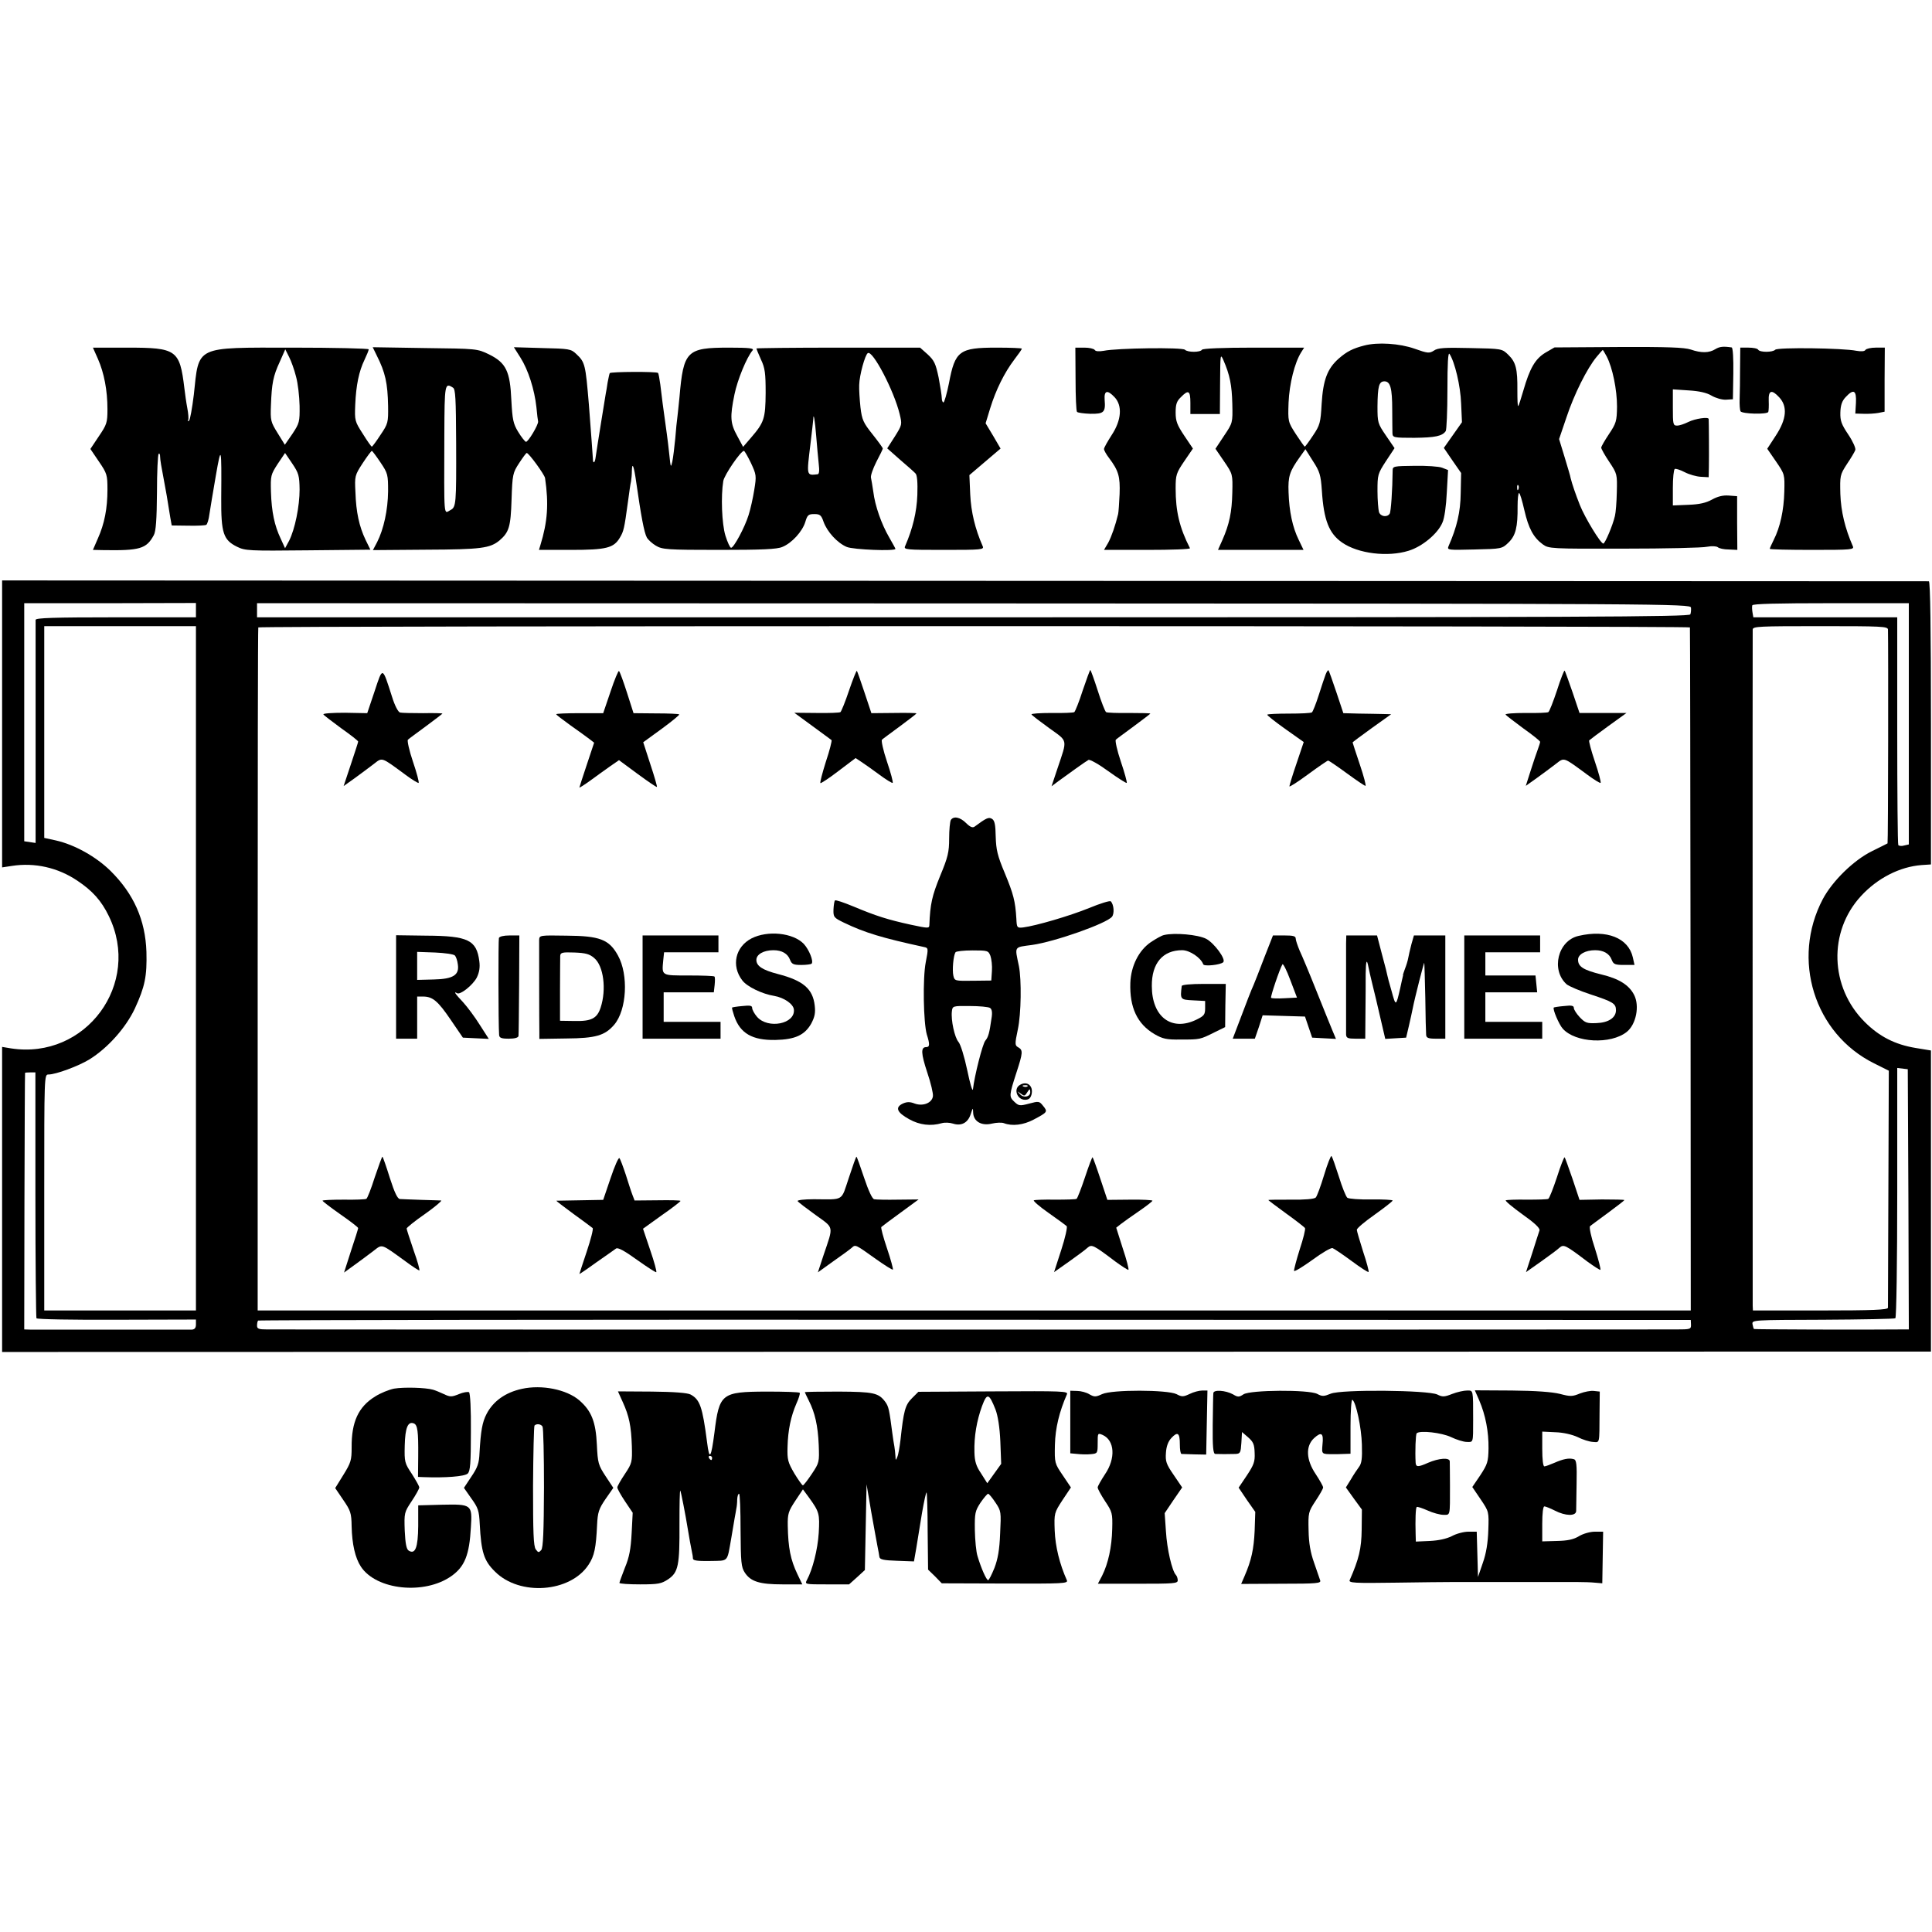
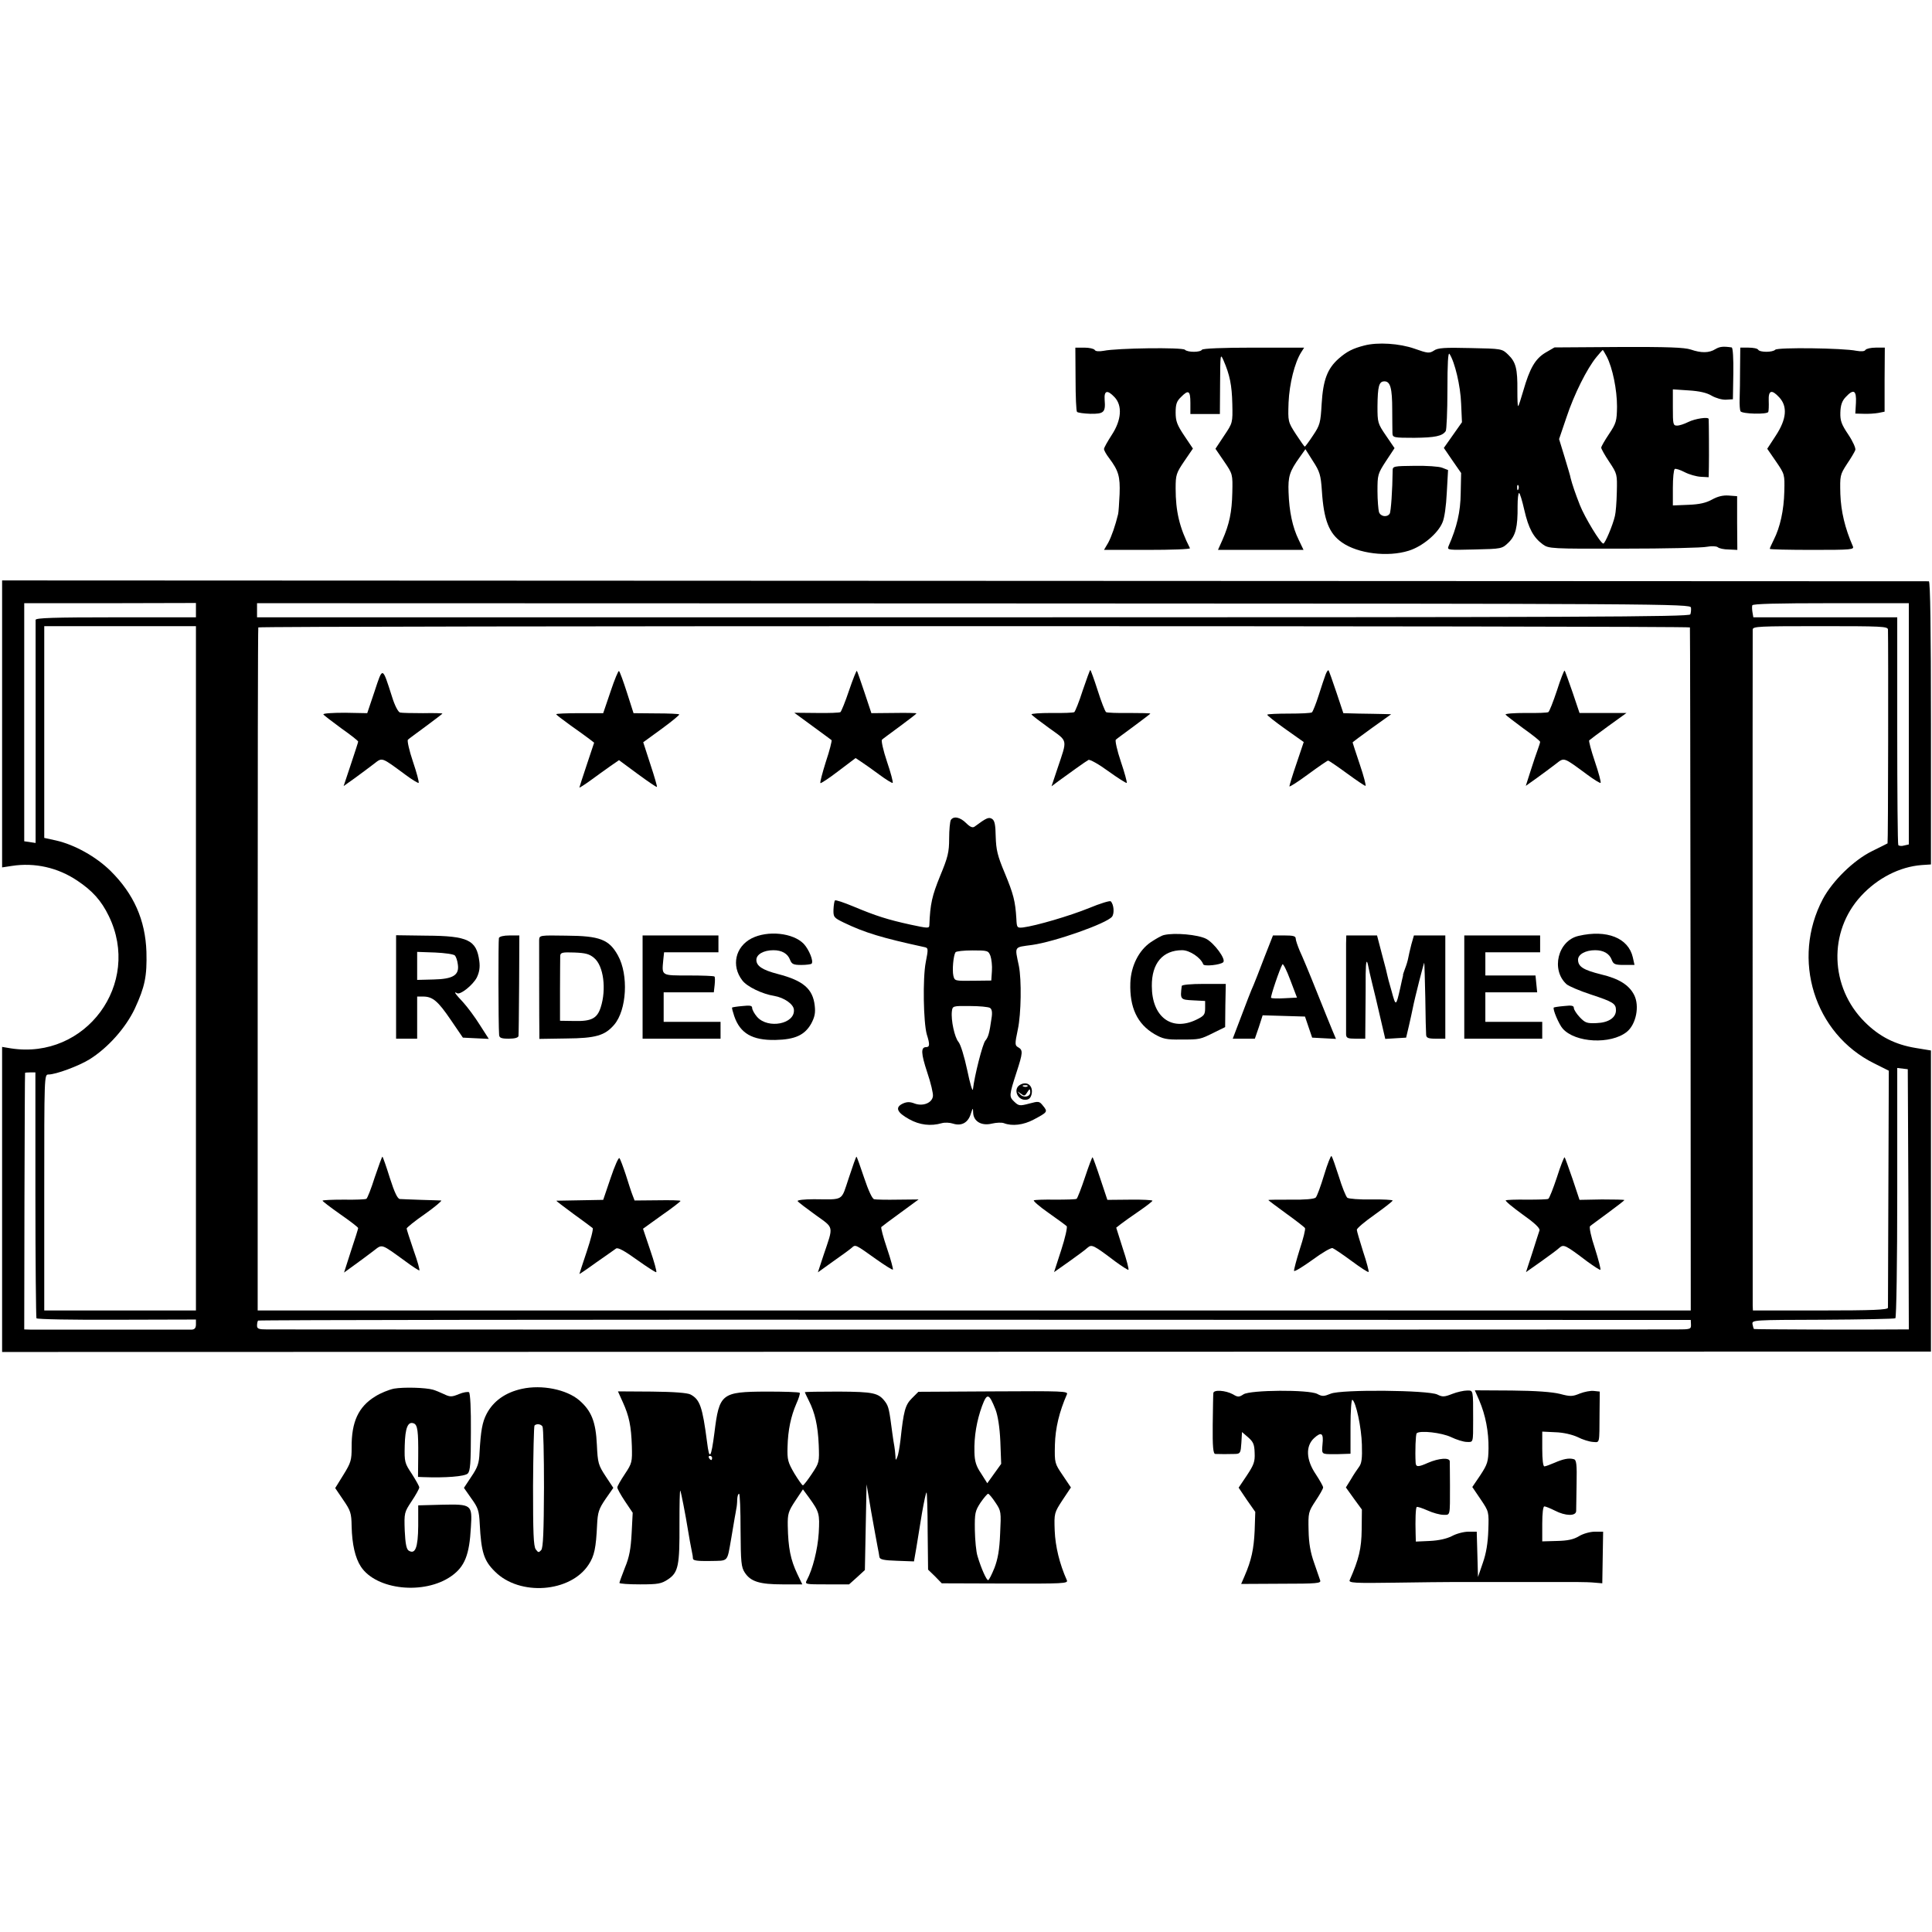
<svg xmlns="http://www.w3.org/2000/svg" version="1.0" width="917pt" height="917pt" viewBox="0 0 917 917" preserveAspectRatio="xMidYMid meet">
  <g transform="translate(0,917) scale(0.1,-0.1)" fill="#000000" stroke="none">
    <path d="M6475 7530 c-54 -14 -82 -28 -121 -62 -54 -48 -74 -101 -81 -215 -5 -90 -8 -101 -41 -150 -19 -29 -37 -53 -39 -53 -2 0 -21 27 -42 59 -38 59 -38 60 -35 150 4 90 29 190 60 239 l14 22 -239 0 c-149 0 -242 -4 -246 -10 -8 -13 -68 -13 -81 0 -12 12 -322 8 -385 -5 -23 -4 -39 -3 -43 4 -4 6 -26 11 -49 11 l-43 0 1 -149 c0 -82 3 -153 7 -156 4 -4 32 -8 63 -9 65 -1 73 7 68 67 -3 44 13 48 47 12 38 -40 33 -109 -13 -179 -20 -31 -37 -61 -37 -67 0 -7 11 -26 24 -43 45 -60 53 -87 50 -171 -2 -44 -5 -87 -7 -95 -13 -54 -31 -106 -47 -136 l-20 -34 206 0 c113 0 204 3 202 8 -50 98 -68 175 -68 284 0 64 3 73 41 129 l41 60 -41 61 c-34 51 -41 69 -41 110 0 39 5 54 25 73 36 37 45 31 45 -27 l0 -53 70 0 70 0 1 145 c1 139 1 144 16 110 30 -69 40 -118 42 -207 2 -90 2 -90 -39 -151 l-41 -62 41 -60 c41 -60 41 -61 39 -148 -2 -93 -14 -150 -47 -225 l-21 -47 203 0 203 0 -23 48 c-29 59 -45 134 -48 225 -3 76 5 100 53 167 l27 38 36 -57 c32 -49 37 -66 42 -139 9 -141 34 -204 96 -247 76 -53 217 -70 316 -39 65 20 138 81 160 133 10 21 18 80 21 143 l6 107 -28 11 c-15 6 -74 10 -131 9 -99 -1 -104 -2 -104 -22 -1 -93 -8 -196 -14 -205 -12 -19 -44 -14 -51 8 -3 11 -7 56 -7 99 0 77 1 82 40 142 l41 62 -41 60 c-39 57 -40 62 -40 138 1 96 7 119 33 119 28 0 37 -32 37 -135 0 -49 1 -100 1 -111 1 -21 6 -22 104 -22 98 1 133 8 149 32 4 6 8 94 8 196 0 126 3 180 10 170 25 -38 52 -151 55 -235 l4 -89 -43 -61 -43 -61 41 -60 41 -59 -2 -96 c-1 -89 -18 -161 -58 -252 -7 -18 -1 -18 123 -15 129 3 131 3 162 33 34 33 44 73 43 173 0 34 3 62 7 62 4 0 15 -37 25 -81 20 -87 43 -130 88 -163 28 -20 38 -21 385 -20 196 0 374 4 395 9 21 4 42 3 50 -2 6 -6 30 -11 52 -11 l41 -2 -1 128 0 127 -40 3 c-27 2 -52 -4 -79 -19 -29 -16 -60 -23 -113 -25 l-73 -3 0 84 c0 46 4 86 9 89 4 3 26 -4 47 -15 21 -11 56 -21 77 -22 l37 -2 1 50 c1 47 0 213 -1 226 0 12 -65 2 -97 -14 -18 -9 -41 -17 -53 -17 -19 0 -20 6 -20 86 l0 86 75 -5 c50 -3 86 -11 109 -25 19 -11 49 -20 68 -19 l33 2 2 123 c1 70 -2 123 -8 123 -40 6 -57 4 -77 -8 -30 -19 -68 -19 -117 -2 -31 10 -109 13 -343 12 l-304 -2 -43 -25 c-48 -29 -74 -73 -105 -181 -11 -37 -21 -70 -24 -72 -3 -3 -4 30 -4 74 1 102 -7 134 -43 169 -30 29 -30 29 -180 32 -122 3 -155 1 -173 -12 -22 -14 -30 -13 -92 9 -71 25 -175 32 -239 15z m1151 -52 c28 -54 49 -158 49 -238 -1 -69 -4 -79 -38 -130 -20 -30 -37 -59 -37 -65 0 -5 17 -36 38 -67 38 -57 38 -59 36 -144 -1 -48 -5 -98 -9 -113 -10 -44 -47 -131 -55 -131 -13 0 -88 124 -111 182 -21 53 -37 100 -44 128 -1 9 -15 54 -29 101 l-26 85 35 103 c36 109 98 233 143 287 15 18 28 33 29 33 1 1 10 -14 19 -31z m-419 -630 c-3 -8 -6 -5 -6 6 -1 11 2 17 5 13 3 -3 4 -12 1 -19z" />
-     <path d="M465 7466 c29 -66 45 -149 45 -238 0 -64 -3 -73 -41 -129 l-40 -60 40 -59 c39 -57 41 -64 41 -134 0 -89 -14 -162 -46 -233 l-23 -53 47 -1 c176 -3 207 6 242 71 10 18 14 74 15 202 0 97 4 180 8 184 4 4 7 -3 7 -15 0 -12 7 -54 15 -94 7 -40 17 -90 20 -112 4 -22 9 -58 13 -80 l7 -39 78 -1 c42 -1 81 1 86 4 5 3 12 26 15 51 4 25 17 106 30 180 26 150 28 145 26 -105 -1 -165 10 -198 75 -230 38 -19 57 -20 336 -17 l297 3 -23 47 c-30 63 -45 131 -48 226 -4 76 -3 80 34 137 21 32 41 59 44 59 2 0 21 -25 41 -55 35 -52 36 -58 36 -137 -1 -89 -21 -180 -52 -241 l-20 -38 253 2 c261 1 303 7 348 44 45 39 53 64 57 194 4 120 6 127 36 173 17 26 33 48 36 48 10 0 84 -102 87 -119 18 -123 12 -207 -22 -318 l-7 -23 152 0 c168 0 203 9 232 58 18 30 21 42 38 167 6 44 12 89 15 100 2 11 4 33 4 49 1 47 10 25 21 -55 23 -159 37 -236 50 -260 6 -11 26 -29 43 -39 30 -18 52 -20 300 -20 202 0 275 3 300 14 45 18 95 73 109 118 10 34 15 38 43 38 27 0 33 -5 44 -37 17 -47 65 -100 110 -119 31 -13 231 -21 231 -9 0 2 -14 27 -30 55 -36 62 -67 149 -75 216 -4 27 -9 57 -11 66 -3 9 9 43 25 75 17 32 31 61 31 64 0 4 -22 34 -49 68 -43 54 -50 68 -57 128 -4 38 -7 85 -6 106 1 46 28 144 41 151 23 15 124 -178 151 -289 12 -50 12 -51 -23 -107 l-36 -56 61 -54 c34 -29 67 -58 73 -65 8 -7 11 -42 9 -102 -3 -82 -22 -160 -58 -243 -8 -17 5 -18 184 -18 179 0 192 1 184 18 -36 82 -55 162 -59 245 l-4 92 74 63 74 63 -35 60 -36 60 22 72 c27 87 67 168 114 230 20 26 36 49 36 52 0 3 -54 5 -120 5 -177 0 -197 -15 -226 -169 -10 -50 -22 -91 -26 -91 -4 0 -8 9 -8 20 0 12 -7 56 -15 98 -14 67 -21 81 -52 110 l-36 32 -389 0 c-213 0 -388 -2 -388 -4 0 -2 10 -26 22 -53 19 -40 22 -65 22 -158 -1 -122 -7 -140 -70 -213 l-37 -43 -28 52 c-33 60 -35 90 -13 197 14 69 58 176 86 209 8 10 -13 13 -112 13 -201 0 -216 -15 -235 -235 -4 -38 -8 -81 -10 -95 -2 -14 -7 -59 -10 -101 -4 -41 -10 -91 -14 -110 -7 -31 -8 -28 -14 31 -4 36 -9 81 -12 100 -17 120 -26 191 -31 235 -4 28 -8 52 -11 55 -7 7 -224 6 -229 -1 -2 -4 -6 -24 -10 -44 -3 -21 -7 -45 -9 -54 -2 -12 -40 -245 -49 -308 -4 -23 -12 -23 -12 0 -1 20 -9 125 -19 257 -16 190 -18 201 -60 240 -25 24 -34 25 -161 28 l-135 4 31 -49 c37 -58 67 -152 76 -236 3 -34 7 -64 8 -67 3 -14 -48 -100 -58 -97 -5 2 -22 23 -37 48 -23 38 -27 57 -32 150 -6 137 -25 177 -106 217 -56 27 -57 27 -304 30 l-248 4 19 -39 c41 -81 52 -132 54 -240 1 -78 0 -84 -36 -137 -20 -31 -39 -56 -41 -56 -3 0 -22 27 -43 61 -38 59 -39 63 -36 137 4 95 18 160 44 214 11 23 20 45 20 50 0 4 -163 8 -362 8 -466 0 -443 11 -468 -223 -8 -65 -18 -121 -23 -124 -6 -3 -8 -2 -4 3 3 5 1 31 -4 57 -5 26 -11 69 -14 95 -22 182 -37 192 -271 192 l-163 0 24 -54z m940 -83 c9 -32 16 -94 17 -139 1 -76 -1 -83 -34 -133 l-36 -52 -34 55 c-33 53 -35 60 -32 133 4 103 10 137 42 206 l26 59 18 -36 c10 -19 25 -61 33 -93z m745 -53 c12 -7 14 -51 15 -262 1 -291 0 -305 -27 -319 -33 -18 -30 -47 -29 359 1 240 2 247 41 222z m1724 -230 c4 -47 9 -106 12 -132 4 -32 2 -48 -5 -49 -54 -6 -53 -10 -34 146 7 55 12 106 13 114 1 38 8 -3 14 -79z m-310 -127 c26 -56 27 -61 16 -128 -6 -38 -18 -92 -27 -120 -18 -58 -70 -155 -83 -155 -5 0 -17 26 -27 58 -17 56 -22 187 -10 259 5 29 83 143 98 143 3 0 18 -26 33 -57z m-2142 -126 c0 -80 -22 -189 -50 -244 l-19 -35 -21 46 c-29 61 -43 126 -46 222 -2 76 -1 81 32 132 l35 52 34 -50 c31 -46 34 -58 35 -123z" />
    <path d="M8259 7423 c0 -54 -1 -120 -2 -146 -1 -27 1 -53 4 -59 8 -13 128 -16 132 -3 2 6 3 29 2 53 -2 50 14 55 50 16 40 -43 35 -103 -16 -181 l-41 -63 42 -61 c41 -60 41 -61 39 -142 -2 -89 -20 -170 -50 -229 -10 -20 -19 -40 -19 -43 0 -3 90 -5 201 -5 188 0 201 1 193 18 -37 85 -56 164 -59 247 -2 87 -2 91 31 142 19 28 37 58 40 67 3 8 -11 40 -33 73 -33 49 -39 66 -38 105 1 35 8 55 25 73 38 41 52 33 49 -27 l-3 -51 39 -1 c22 -1 53 1 70 4 l30 6 0 152 1 152 -43 0 c-23 0 -45 -5 -49 -11 -4 -7 -20 -8 -43 -4 -63 13 -373 17 -385 5 -13 -13 -73 -13 -81 0 -3 6 -24 10 -46 10 l-39 0 -1 -97z" />
    <path d="M10 5734 l0 -681 46 7 c109 17 219 -8 311 -70 72 -48 114 -95 149 -167 158 -322 -109 -684 -464 -629 l-42 7 0 -724 0 -724 4577 1 4578 1 0 714 0 715 -73 12 c-97 16 -172 54 -241 123 -166 165 -174 429 -18 598 78 85 184 139 287 147 l45 3 0 672 c0 442 -3 671 -10 672 -5 0 -2065 1 -4578 2 l-4567 2 0 -681z m920 540 l0 -34 -380 0 c-297 0 -380 -3 -381 -12 0 -7 0 -248 0 -536 l0 -523 -27 4 -27 4 0 565 0 565 407 0 408 1 0 -34z m7096 12 c1 -10 0 -24 -3 -32 -4 -12 -509 -14 -3404 -14 l-3399 0 0 34 0 33 3402 -1 c3306 -1 3401 -2 3404 -20z m1034 -551 l0 -573 -22 -5 c-12 -4 -25 -2 -28 2 -3 5 -5 250 -5 545 l0 536 -341 0 -342 0 -4 23 c-2 12 -3 28 -1 34 3 7 118 10 373 10 l370 0 0 -572z m-8130 -1161 l0 -1624 -360 0 -360 0 0 560 c0 556 0 560 20 560 35 0 143 40 195 72 88 55 172 150 215 241 48 104 58 154 55 269 -5 151 -60 275 -170 384 -69 68 -171 125 -260 145 l-55 12 0 503 0 502 360 0 360 0 0 -1624z m7091 1618 c1 -4 2 -735 3 -1624 l1 -1618 -3401 0 -3401 0 0 1618 c0 889 1 1620 3 1624 5 8 6794 8 6795 0z m940 -10 c2 -75 1 -1013 -2 -1015 -2 -1 -35 -18 -74 -37 -87 -43 -187 -141 -233 -227 -151 -286 -41 -639 243 -780 l70 -35 -2 -556 c-1 -307 -2 -563 -2 -569 -1 -10 -72 -13 -321 -13 l-320 0 -1 23 c0 33 -1 3189 0 3209 1 15 29 16 321 16 291 0 320 -1 321 -16z m97 -2704 l2 -618 -37 0 c-176 -2 -696 0 -698 2 -2 2 -5 12 -7 23 -3 20 3 20 333 21 185 1 341 4 345 7 5 3 9 266 9 597 l0 591 25 -3 25 -3 3 -617z m-8890 22 c0 -319 3 -583 5 -587 3 -5 174 -8 381 -7 l376 1 0 -23 c0 -17 -6 -24 -20 -25 -26 0 -720 0 -762 0 l-33 1 1 607 c1 335 2 609 3 611 0 1 12 2 25 2 l24 0 0 -580z m7858 -617 c1 -22 -3 -23 -70 -23 -83 -1 -6618 -1 -6688 0 -40 0 -48 3 -48 18 0 10 2 21 5 24 3 3 1534 5 3403 4 l3397 -1 1 -22z" />
    <path d="M1778 5889 l-35 -104 -106 2 c-60 0 -105 -3 -102 -8 3 -5 42 -34 85 -66 44 -31 80 -59 80 -63 0 -3 -16 -52 -35 -109 l-34 -102 52 37 c29 21 69 51 90 67 43 33 34 36 151 -50 32 -24 61 -41 63 -39 3 3 -9 48 -27 101 -18 53 -28 100 -24 104 5 5 44 33 87 65 42 31 77 58 77 59 0 2 -42 3 -92 2 -51 0 -100 1 -109 3 -9 2 -25 32 -38 74 -47 147 -44 145 -83 27z" />
    <path d="M2898 5888 l-35 -103 -111 0 c-62 0 -112 -2 -112 -5 0 -3 31 -26 68 -53 37 -26 77 -55 90 -65 l22 -17 -35 -105 c-19 -57 -35 -106 -35 -108 0 -2 24 13 53 34 28 21 71 51 93 67 l42 29 88 -65 c49 -36 90 -64 92 -62 2 1 -12 50 -31 107 l-34 105 88 64 c48 35 85 66 83 68 -2 3 -52 5 -111 5 l-106 1 -31 97 c-17 53 -34 100 -38 103 -3 3 -21 -40 -40 -97z" />
    <path d="M4030 5893 c-18 -54 -37 -100 -41 -103 -4 -3 -55 -5 -113 -4 l-106 1 86 -63 c47 -34 88 -65 91 -67 2 -3 -9 -49 -27 -102 -17 -54 -29 -100 -26 -102 2 -2 41 23 85 57 l82 62 27 -18 c15 -10 54 -37 86 -61 32 -24 61 -41 63 -39 3 3 -9 48 -27 101 -18 53 -28 100 -24 104 5 5 44 33 87 65 42 31 77 58 77 60 0 2 -48 3 -107 2 l-107 -1 -33 99 c-18 54 -34 100 -36 102 -2 2 -19 -40 -37 -93z" />
    <path d="M5139 5893 c-17 -54 -36 -100 -40 -103 -4 -3 -53 -5 -108 -4 -55 0 -98 -3 -95 -7 3 -5 41 -34 84 -65 90 -65 87 -49 39 -192 l-28 -84 32 24 c48 35 130 94 143 101 6 4 49 -20 94 -53 46 -33 85 -58 88 -56 2 3 -10 48 -28 101 -18 53 -28 100 -24 104 5 5 44 33 87 65 42 31 77 58 77 59 0 2 -45 3 -101 3 -55 -1 -105 1 -109 4 -5 3 -23 49 -40 103 -17 53 -33 97 -35 97 -2 0 -18 -44 -36 -97z" />
    <path d="M6292 5969 c-5 -13 -20 -58 -33 -99 -13 -41 -28 -78 -32 -81 -5 -4 -54 -6 -108 -6 -55 0 -101 -2 -104 -5 -3 -2 35 -32 84 -67 l89 -63 -34 -101 c-19 -55 -34 -105 -34 -109 0 -5 40 21 89 57 49 36 91 65 95 65 3 0 43 -27 88 -60 45 -33 85 -60 89 -60 4 0 -8 46 -27 102 -19 56 -34 103 -34 104 0 2 41 32 92 69 l91 65 -39 1 c-21 0 -73 2 -114 2 l-74 2 -33 99 c-18 54 -35 101 -37 104 -3 3 -9 -6 -14 -19z" />
    <path d="M7390 5893 c-18 -54 -36 -100 -41 -103 -4 -3 -52 -5 -108 -4 -55 0 -98 -3 -95 -8 3 -4 41 -33 84 -65 44 -31 80 -60 80 -64 0 -4 -5 -20 -11 -36 -6 -15 -21 -61 -34 -101 l-23 -72 52 37 c28 20 68 50 89 66 43 33 34 36 151 -50 32 -24 61 -41 63 -39 3 3 -9 48 -27 101 -18 53 -30 99 -27 101 3 3 44 34 91 68 l86 62 -112 0 -111 0 -33 98 c-19 54 -35 101 -38 103 -2 2 -19 -40 -36 -94z" />
    <path d="M4513 5278 c-4 -7 -8 -47 -8 -88 0 -65 -6 -89 -43 -178 -38 -94 -47 -131 -51 -234 -1 -15 -8 -14 -88 3 -110 24 -166 42 -271 86 -46 19 -86 33 -89 29 -3 -3 -6 -22 -7 -43 -1 -36 2 -39 49 -62 100 -48 179 -72 381 -116 20 -4 21 -6 8 -72 -15 -77 -11 -287 5 -343 15 -47 14 -60 -3 -60 -26 0 -25 -29 5 -120 17 -50 29 -101 27 -113 -4 -32 -47 -49 -86 -35 -23 9 -37 9 -57 0 -38 -18 -28 -42 30 -74 50 -28 103 -34 155 -19 14 4 38 3 53 -2 40 -13 71 4 84 44 11 33 11 33 12 7 2 -41 40 -63 89 -51 21 5 47 6 57 2 39 -15 92 -9 141 17 66 35 68 37 45 65 -18 23 -21 23 -66 11 -45 -12 -50 -11 -71 9 -25 24 -25 29 11 140 30 92 31 105 8 118 -16 9 -17 14 -2 85 16 74 18 236 5 301 -20 96 -25 88 63 100 107 15 354 102 379 134 12 15 9 58 -6 73 -4 4 -50 -10 -103 -32 -91 -37 -251 -84 -313 -92 -29 -3 -30 -1 -32 42 -5 83 -14 117 -55 216 -35 83 -41 111 -43 173 -1 57 -5 76 -17 84 -16 10 -26 6 -84 -37 -9 -6 -21 -1 -39 17 -29 29 -60 35 -73 15z m188 -645 c5 -15 9 -47 7 -72 l-3 -45 -87 -1 c-86 -1 -87 -1 -93 24 -6 27 0 95 10 111 3 5 39 9 81 9 72 0 75 -1 85 -26z m-2 -247 c9 -6 12 -21 7 -50 -10 -70 -15 -88 -29 -105 -13 -14 -52 -168 -59 -231 -2 -14 -14 27 -27 90 -14 66 -32 124 -42 135 -18 21 -36 103 -31 145 3 25 4 26 85 25 45 0 88 -4 96 -9z" />
    <path d="M3567 4716 c-77 -40 -97 -130 -44 -199 22 -30 95 -65 152 -74 46 -8 90 -38 93 -64 8 -69 -123 -95 -175 -35 -13 15 -23 34 -23 42 0 11 -10 13 -46 9 -26 -2 -48 -6 -49 -7 -2 -2 3 -20 10 -41 28 -82 86 -115 195 -113 94 2 139 23 170 77 17 32 21 51 17 86 -9 80 -55 119 -175 150 -73 19 -102 38 -102 67 0 26 34 46 81 46 40 0 68 -16 79 -46 8 -20 16 -24 53 -24 24 0 46 3 49 6 11 11 -12 67 -37 94 -51 53 -172 65 -248 26z" />
    <path d="M5525 4732 c-11 -2 -39 -18 -63 -34 -57 -39 -94 -113 -97 -193 -4 -117 33 -195 114 -243 40 -23 57 -27 126 -26 91 0 91 0 159 34 l51 25 1 103 2 102 -104 0 c-62 0 -105 -4 -105 -10 -8 -64 -7 -65 54 -68 l57 -3 0 -34 c0 -31 -5 -37 -42 -55 -118 -57 -211 14 -211 160 -1 108 52 170 144 170 36 0 89 -36 100 -67 4 -11 82 -3 95 10 14 14 -43 91 -81 111 -39 20 -150 30 -200 18z" />
    <path d="M7493 4728 c-99 -22 -133 -162 -57 -230 11 -9 62 -31 114 -48 106 -35 120 -43 120 -75 0 -35 -35 -59 -92 -61 -46 -2 -54 1 -80 28 -15 16 -28 36 -28 44 0 11 -11 13 -46 9 -26 -2 -48 -6 -49 -7 -7 -7 25 -81 42 -100 60 -68 228 -76 304 -16 45 36 62 124 35 176 -24 47 -72 77 -156 97 -85 21 -110 37 -110 70 0 25 35 45 81 45 40 0 68 -16 79 -46 8 -21 16 -24 59 -24 l49 0 -8 36 c-21 92 -123 133 -257 102z" />
    <path d="M1880 4485 l0 -245 50 0 50 0 0 100 0 100 28 0 c46 0 71 -22 131 -110 l58 -85 61 -3 62 -3 -43 67 c-23 37 -59 85 -79 107 -37 39 -47 54 -29 43 15 -10 75 38 94 74 12 25 16 48 12 78 -13 100 -53 120 -251 121 l-144 2 0 -246z m279 150 c5 -5 12 -24 14 -42 8 -51 -22 -70 -115 -72 l-78 -2 0 66 0 67 85 -3 c46 -2 88 -8 94 -14z" />
    <path d="M2368 4718 c-3 -11 -3 -408 1 -460 1 -14 10 -18 46 -18 29 0 45 5 46 13 1 6 2 117 3 244 l1 233 -46 0 c-29 0 -48 -5 -51 -12z" />
    <path d="M2559 4708 c0 -28 0 -402 1 -441 l0 -28 128 2 c140 1 183 14 227 65 60 70 69 237 18 329 -42 76 -86 93 -245 94 -127 2 -128 2 -129 -21z m261 -85 c45 -37 59 -149 31 -235 -17 -52 -44 -66 -125 -64 l-68 1 0 145 c0 80 1 153 1 163 1 16 10 18 67 16 53 -2 72 -7 94 -26z" />
    <path d="M3050 4485 l0 -245 185 0 185 0 0 40 0 40 -135 0 -135 0 0 70 0 70 119 0 119 0 4 35 c2 20 2 38 -1 40 -2 3 -57 5 -122 5 -131 0 -128 -2 -121 72 l4 38 129 0 129 0 0 40 0 40 -180 0 -180 0 0 -245z" />
    <path d="M6000 4623 c-23 -60 -45 -117 -50 -128 -10 -21 -35 -86 -75 -192 l-24 -63 52 0 53 0 19 55 18 56 101 -3 100 -3 17 -50 17 -50 56 -3 57 -3 -16 38 c-9 21 -43 106 -76 188 -33 83 -69 169 -80 192 -10 24 -19 50 -19 58 0 12 -12 15 -54 15 l-54 0 -42 -107z m97 -191 c-33 -2 -61 -1 -64 2 -4 4 41 138 54 159 3 5 20 -28 37 -74 l32 -84 -59 -3z" />
    <path d="M6389 4690 c0 -22 0 -123 0 -225 0 -102 0 -194 0 -205 1 -17 8 -20 46 -20 l45 0 1 123 c1 67 1 150 1 185 1 62 5 74 13 33 2 -11 10 -47 18 -79 8 -31 25 -103 38 -160 l24 -103 49 3 50 3 13 55 c7 30 15 67 18 82 10 52 54 223 55 218 1 -3 3 -77 5 -165 1 -88 3 -168 4 -177 1 -14 10 -18 46 -18 l45 0 0 245 0 245 -75 0 -74 0 -12 -42 c-6 -24 -13 -53 -15 -65 -2 -12 -9 -35 -15 -50 -6 -16 -10 -29 -10 -30 1 -2 1 -4 0 -5 -2 -7 -8 -35 -13 -58 -20 -88 -21 -88 -41 -14 -11 38 -20 71 -20 74 0 3 -11 47 -25 98 l-24 92 -73 0 -73 0 -1 -40z" />
    <path d="M6950 4485 l0 -245 185 0 185 0 0 40 0 40 -135 0 -135 0 0 70 0 70 123 0 123 0 -4 40 -4 40 -119 0 -119 0 0 55 0 55 130 0 130 0 0 40 0 40 -180 0 -180 0 0 -245z" />
    <path d="M4840 4020 c-31 -19 -12 -70 25 -70 18 0 26 7 31 25 10 41 -21 67 -56 45z m37 -6 c-3 -3 -12 -4 -19 -1 -8 3 -5 6 6 6 11 1 17 -2 13 -5z m13 -28 c0 -22 -32 -29 -49 -9 -15 16 -15 16 3 3 17 -13 20 -13 30 3 13 21 16 21 16 3z" />
    <path d="M6285 3594 c-16 -53 -34 -102 -40 -108 -7 -7 -52 -11 -118 -10 -59 0 -107 0 -107 -2 0 -1 38 -30 85 -64 46 -33 87 -65 89 -69 3 -5 -8 -50 -25 -101 -16 -51 -28 -97 -27 -102 2 -5 41 19 87 52 46 34 89 59 96 56 8 -3 48 -30 90 -61 42 -31 78 -55 81 -52 2 2 -9 46 -26 96 -16 51 -30 98 -30 104 0 7 38 39 85 72 46 33 85 63 85 67 0 3 -46 6 -102 5 -55 -1 -106 3 -113 8 -7 6 -25 51 -40 100 -16 50 -31 93 -35 98 -3 4 -19 -36 -35 -89z" />
    <path d="M1779 3583 c-17 -54 -35 -100 -40 -103 -4 -3 -53 -5 -108 -4 -56 0 -101 -2 -100 -5 0 -3 38 -32 85 -65 46 -32 84 -61 84 -65 0 -3 -15 -52 -34 -108 l-33 -103 51 37 c28 20 68 50 89 66 43 33 33 36 152 -50 32 -24 62 -43 65 -43 4 0 -8 43 -27 96 -18 53 -33 99 -33 103 0 4 39 36 87 69 48 34 82 63 77 64 -5 0 -47 2 -94 3 -47 2 -92 3 -102 4 -11 1 -25 29 -48 101 -17 55 -33 100 -35 100 -2 0 -18 -44 -36 -97z" />
    <path d="M2898 3578 l-35 -103 -109 -2 c-60 -1 -111 -2 -113 -2 -2 -1 34 -28 80 -62 46 -33 87 -64 92 -68 4 -4 -9 -54 -28 -111 -19 -57 -35 -105 -35 -107 0 -1 36 23 80 55 45 31 87 61 94 66 9 6 39 -10 100 -54 48 -34 89 -61 91 -58 3 2 -10 50 -29 105 l-34 101 89 64 c49 34 89 65 89 68 0 3 -49 4 -109 3 l-109 -1 -10 26 c-6 15 -20 59 -32 97 -13 39 -26 74 -30 78 -4 5 -23 -38 -42 -95z" />
    <path d="M4029 3580 c-38 -113 -20 -103 -166 -102 -46 0 -80 -4 -77 -9 3 -5 41 -34 84 -65 90 -65 87 -49 39 -191 l-27 -82 71 51 c40 28 80 57 89 65 19 17 16 18 117 -54 41 -29 76 -51 79 -49 2 3 -10 48 -28 101 -18 53 -30 99 -27 101 3 3 44 34 91 68 l86 63 -97 -1 c-54 -1 -105 0 -114 2 -9 2 -27 40 -48 103 -18 54 -34 99 -36 99 -2 0 -18 -45 -36 -100z" />
    <path d="M5150 3583 c-18 -54 -36 -100 -40 -103 -4 -3 -50 -4 -102 -4 -51 1 -97 -1 -101 -3 -4 -3 27 -30 70 -60 43 -30 82 -59 86 -63 4 -4 -7 -55 -26 -113 l-34 -105 71 50 c39 28 79 57 88 66 20 17 28 13 131 -65 33 -24 61 -42 63 -40 3 2 -9 49 -27 102 l-31 98 23 18 c13 10 52 38 86 61 35 24 63 46 63 49 0 3 -48 6 -107 5 l-107 -1 -33 99 c-18 55 -35 101 -37 103 -2 3 -18 -40 -36 -94z" />
    <path d="M7390 3583 c-18 -54 -36 -100 -41 -103 -4 -3 -49 -4 -101 -4 -51 1 -97 -1 -101 -3 -4 -3 31 -32 78 -66 58 -41 85 -66 82 -77 -3 -8 -18 -56 -34 -106 l-30 -92 71 50 c39 28 79 57 88 66 20 17 28 13 131 -65 33 -24 61 -42 63 -40 3 2 -9 48 -26 102 -18 53 -28 101 -23 105 4 4 43 32 86 64 42 31 77 58 77 60 0 2 -48 3 -107 3 l-106 -2 -33 99 c-19 54 -35 101 -38 103 -2 2 -19 -40 -36 -94z" />
    <path d="M1870 2579 c-24 -5 -64 -21 -89 -37 -80 -49 -113 -121 -112 -242 0 -60 -3 -72 -39 -130 l-39 -63 38 -56 c35 -51 39 -62 40 -126 2 -85 17 -150 44 -191 73 -111 301 -135 429 -45 64 45 86 101 93 232 7 108 4 110 -138 107 l-112 -3 0 -98 c-1 -103 -14 -136 -45 -117 -11 7 -16 33 -19 95 -3 85 -2 87 33 140 20 30 36 59 36 65 0 6 -16 34 -35 64 -34 51 -36 56 -34 135 2 84 15 116 43 105 18 -7 22 -37 21 -156 l-1 -98 26 -1 c103 -4 196 3 210 17 12 11 15 50 15 197 1 108 -3 185 -9 189 -5 3 -27 0 -48 -9 -34 -14 -42 -14 -71 0 -17 8 -41 18 -52 21 -35 10 -138 13 -185 5z" />
    <path d="M2477 2578 c-78 -17 -136 -58 -168 -120 -20 -39 -27 -79 -33 -183 -2 -50 -9 -70 -39 -114 l-35 -53 35 -50 c32 -44 37 -58 40 -121 7 -135 20 -175 72 -226 117 -118 359 -100 445 33 27 41 35 79 40 189 3 59 8 75 40 122 l37 53 -37 56 c-34 52 -37 62 -41 148 -5 110 -26 162 -84 212 -60 51 -177 75 -272 54z m98 -179 c4 -6 7 -136 7 -290 -1 -211 -4 -284 -13 -296 -12 -13 -14 -13 -26 3 -11 15 -13 81 -13 300 1 155 4 285 7 288 10 10 31 7 38 -5z" />
    <path d="M2956 2515 c30 -66 40 -114 43 -209 2 -75 1 -81 -33 -132 -20 -30 -36 -58 -36 -64 0 -6 16 -35 36 -65 l37 -55 -5 -97 c-4 -75 -11 -114 -32 -164 -14 -36 -26 -69 -26 -72 0 -4 44 -7 98 -7 87 0 101 3 133 24 49 33 55 66 54 263 0 89 1 160 4 158 3 -4 25 -116 36 -185 4 -27 15 -86 20 -110 2 -8 4 -21 4 -28 1 -9 22 -12 81 -11 90 2 80 -9 101 109 6 36 13 79 16 95 3 17 7 37 8 45 2 8 4 27 4 43 1 15 4 27 9 27 4 0 7 -78 7 -172 1 -153 3 -176 20 -202 28 -43 71 -56 179 -56 l94 0 -23 48 c-33 69 -44 125 -46 230 -1 57 3 69 36 119 l36 54 28 -38 c50 -69 52 -78 47 -169 -5 -79 -29 -173 -56 -223 -11 -21 -9 -21 95 -21 l105 0 38 34 37 34 4 204 4 203 22 -130 c13 -71 26 -146 30 -165 4 -19 8 -42 9 -50 2 -12 21 -16 83 -18 l81 -3 11 63 c6 35 18 109 27 166 10 56 19 100 22 98 2 -3 5 -86 5 -185 l2 -181 33 -32 32 -33 301 -1 c272 -1 299 0 293 15 -35 78 -55 161 -58 236 -3 83 -2 85 37 145 l40 60 -39 58 c-38 56 -39 58 -37 145 2 79 21 157 57 239 7 15 -19 16 -349 14 l-356 -2 -31 -31 c-32 -32 -39 -60 -54 -198 -4 -33 -10 -69 -15 -80 -7 -18 -8 -18 -9 5 -1 14 -3 34 -5 45 -2 11 -7 40 -10 65 -14 108 -17 124 -33 146 -32 43 -55 48 -222 49 -88 0 -160 -1 -160 -3 0 -1 9 -20 19 -40 29 -57 43 -118 47 -210 3 -82 3 -84 -33 -138 -20 -30 -39 -54 -42 -54 -4 0 -22 26 -41 57 -30 52 -34 64 -32 126 2 80 16 145 42 205 11 24 18 47 16 51 -3 4 -74 6 -159 6 -213 -1 -223 -9 -246 -195 -16 -123 -24 -134 -35 -45 -22 169 -34 202 -78 226 -15 8 -78 13 -184 14 l-161 1 23 -51z m1769 -35 c11 -29 20 -83 23 -152 l4 -106 -33 -46 -33 -46 -29 46 c-24 35 -31 58 -32 102 -2 75 11 149 36 218 24 64 33 62 64 -16z m-1345 -230 c0 -5 -2 -10 -4 -10 -3 0 -8 5 -11 10 -3 6 -1 10 4 10 6 0 11 -4 11 -10z m1345 -212 c27 -40 27 -44 22 -147 -3 -78 -11 -121 -27 -163 -13 -32 -26 -58 -30 -58 -8 0 -33 56 -50 113 -7 21 -12 77 -13 125 -1 80 1 90 27 130 16 23 32 42 36 42 4 0 20 -19 35 -42z" />
-     <path d="M5080 2420 l0 -148 33 -3 c17 -2 47 -3 65 -1 31 3 32 4 32 52 0 49 0 49 24 39 57 -26 62 -111 11 -186 -19 -29 -35 -57 -35 -63 0 -7 16 -36 35 -65 34 -51 36 -57 34 -132 -2 -86 -19 -164 -48 -222 l-20 -38 190 0 c170 0 189 1 189 16 0 9 -4 21 -9 26 -18 19 -42 122 -47 206 l-6 87 41 61 42 61 -40 59 c-36 52 -40 65 -37 106 2 31 11 54 26 70 30 32 40 24 40 -31 0 -24 3 -44 8 -45 4 0 32 -1 62 -2 l55 -1 3 152 3 152 -25 0 c-14 0 -41 -7 -59 -16 -30 -14 -37 -15 -63 -1 -43 21 -306 22 -353 0 -30 -14 -37 -14 -60 -1 -14 9 -41 16 -58 16 l-33 1 0 -149z" />
    <path d="M5759 2558 c-1 -7 -2 -75 -3 -151 -1 -103 2 -137 12 -138 16 -1 65 -1 96 0 23 1 25 6 28 53 l3 51 29 -25 c24 -21 30 -33 31 -74 2 -42 -4 -57 -37 -107 l-39 -58 39 -58 40 -57 -3 -90 c-4 -86 -15 -139 -48 -215 l-16 -37 190 1 c171 0 190 2 185 16 -3 9 -16 46 -29 84 -17 48 -25 92 -26 153 -2 84 -1 88 33 140 20 30 36 58 36 64 0 6 -16 34 -35 63 -46 68 -49 133 -8 171 35 32 46 24 40 -30 -4 -47 -5 -46 53 -46 11 0 34 0 50 1 l30 1 0 131 c0 71 4 128 9 125 17 -11 43 -132 45 -213 2 -66 -1 -89 -14 -106 -9 -12 -27 -39 -39 -60 l-23 -37 38 -53 38 -52 -1 -95 c-1 -90 -13 -140 -57 -240 -5 -13 21 -15 216 -12 123 2 241 3 263 3 93 0 564 0 605 0 25 0 61 -1 80 -3 l35 -3 2 123 2 122 -39 0 c-22 0 -55 -9 -75 -21 -26 -16 -55 -22 -105 -23 l-70 -2 0 83 c0 51 4 83 10 83 6 0 28 -9 50 -20 50 -26 100 -27 101 -2 0 9 1 68 2 130 2 92 -1 113 -13 116 -23 7 -51 1 -92 -17 -21 -9 -42 -17 -48 -17 -6 0 -10 32 -10 83 l0 82 62 -3 c38 -1 80 -11 106 -23 23 -12 56 -22 72 -23 34 -2 31 -14 32 139 l1 100 -28 3 c-15 2 -45 -4 -66 -12 -36 -15 -46 -15 -95 -2 -36 9 -114 15 -229 16 l-175 1 21 -48 c30 -70 45 -149 44 -228 -1 -63 -5 -75 -39 -127 l-38 -56 40 -59 c39 -58 39 -58 36 -146 -2 -60 -10 -110 -26 -155 l-23 -67 -3 108 -3 107 -39 0 c-22 0 -57 -9 -79 -21 -26 -13 -63 -21 -105 -23 l-66 -3 -1 36 c-2 67 0 123 5 128 2 3 26 -5 51 -16 26 -12 60 -21 76 -21 33 0 31 -9 31 140 0 55 -1 106 -1 114 -1 19 -52 15 -103 -7 -47 -21 -58 -21 -59 1 -3 53 0 134 5 139 15 15 119 3 163 -18 25 -12 59 -23 75 -23 31 -1 30 -6 30 104 0 146 1 140 -29 140 -15 0 -47 -7 -70 -16 -38 -15 -47 -15 -71 -3 -43 21 -456 25 -506 4 -32 -13 -40 -14 -64 -1 -41 21 -317 19 -350 -2 -21 -14 -27 -14 -50 0 -35 19 -92 23 -93 6z" />
  </g>
</svg>